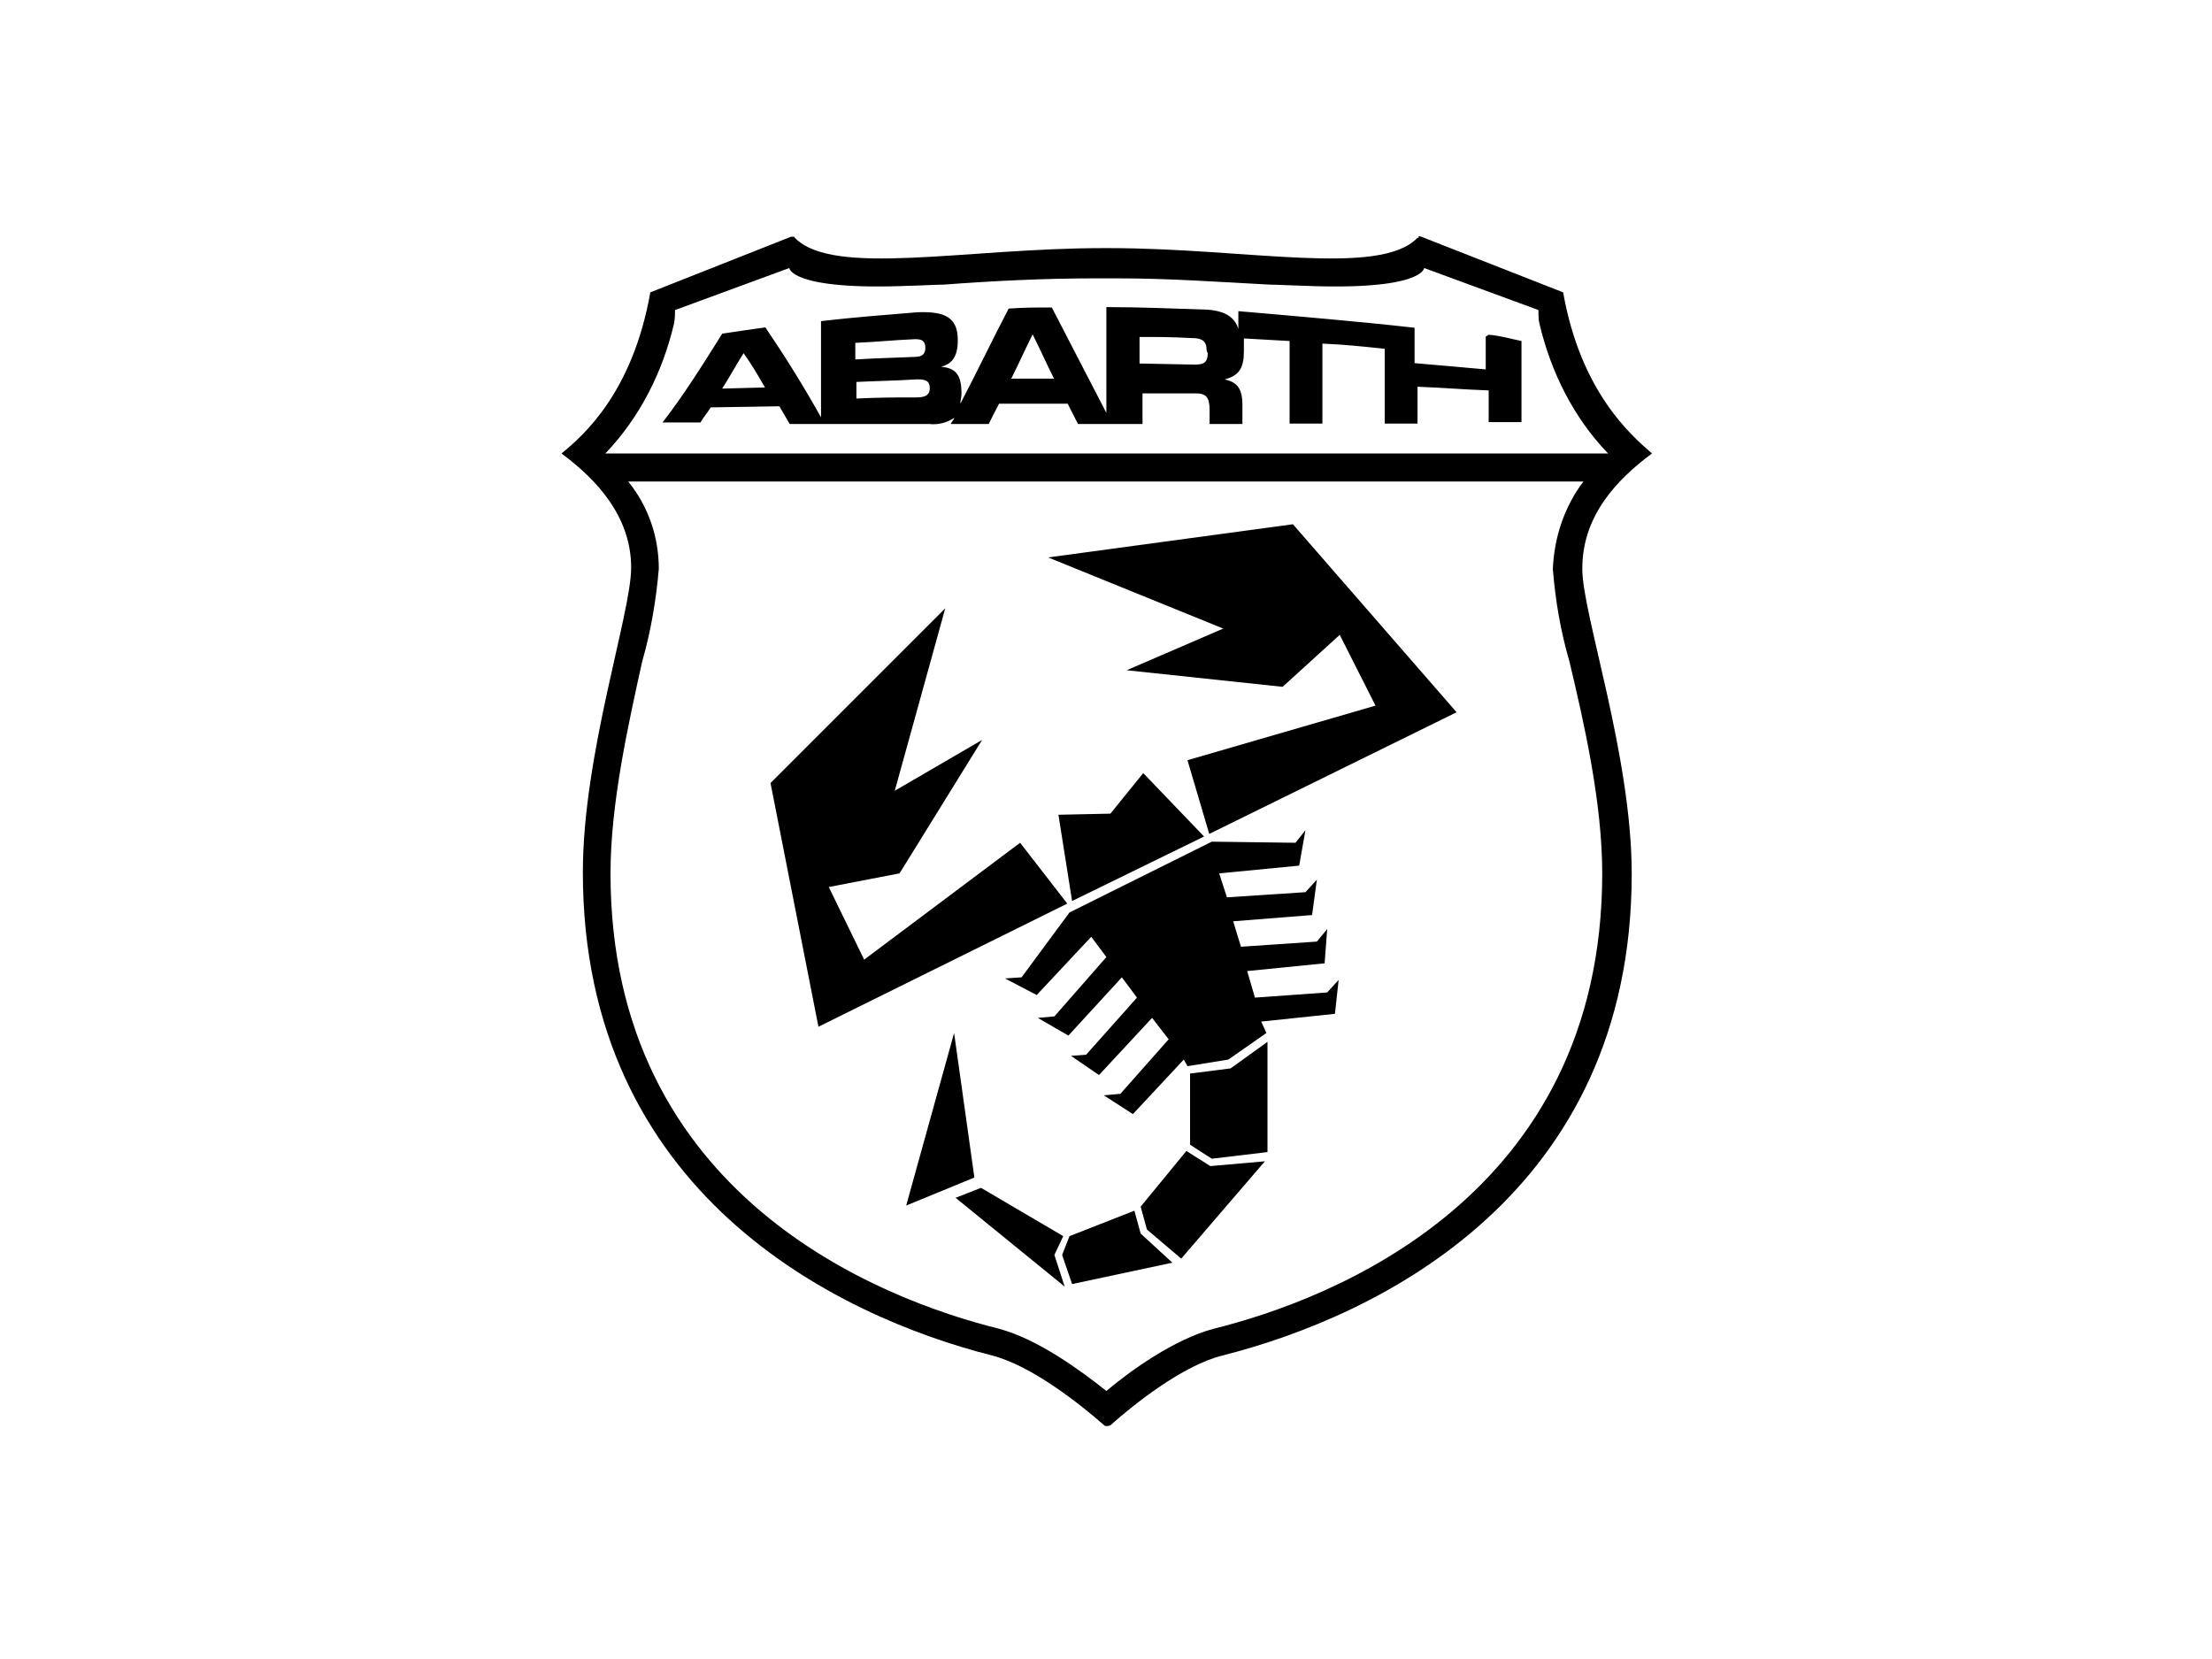
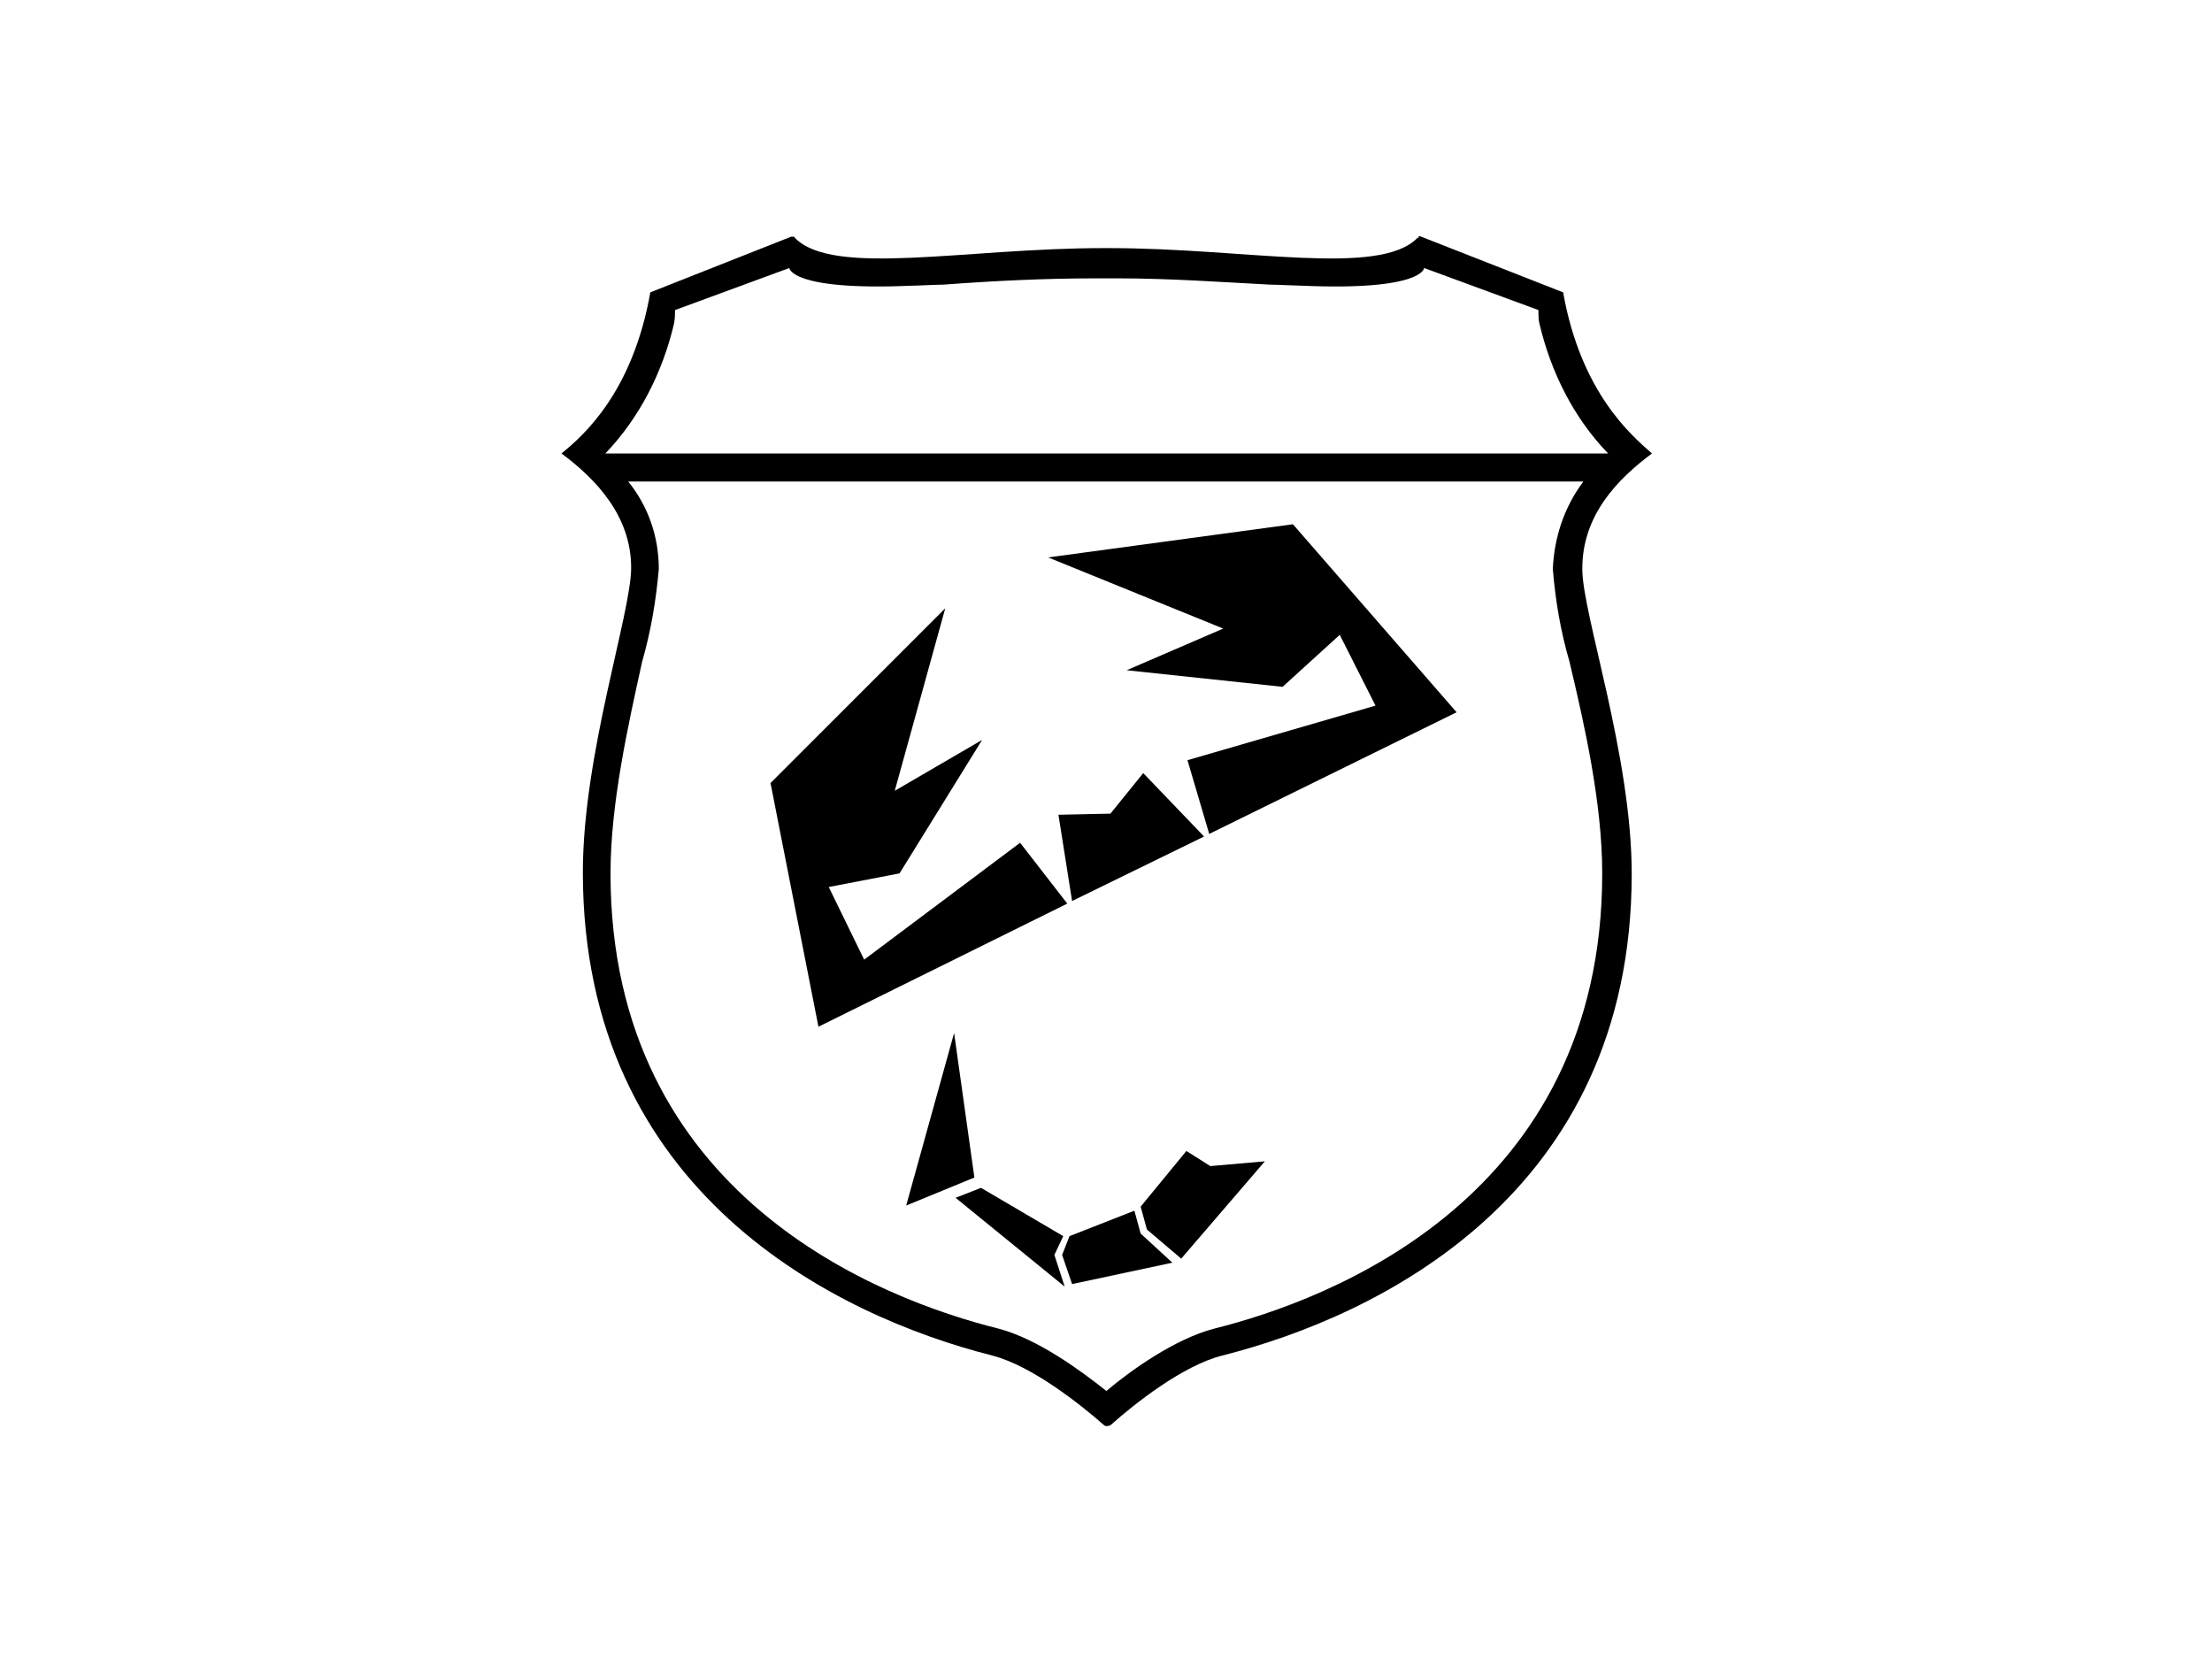
<svg xmlns="http://www.w3.org/2000/svg" version="1.0" id="katman_1" x="0px" y="0px" viewBox="0 0 600 450" style="enable-background:new 0 0 600 450;" xml:space="preserve">
  <path d="M448.1,123c-5.5-4.8-19.3-16.5-24.1-43.7l-38.5-15.1c0,0-0.7-0.3-0.7,0c0,0.3,0,0.3-0.3,0.3c-10.3,10.7-46.4,2.8-83.6,2.8  h-1.7c-37.2,0-73.3,7.9-83.6-2.8c-0.3-0.3,0-0.3-0.3-0.3c-0.3,0-0.7,0-0.7,0l-38.2,15.1c-4.8,27.2-18.2,38.9-24.1,43.7  c9.3,6.9,18.9,16.9,18.9,31c0,12.4-13.1,50.6-13.1,82.6c0,87,68.8,120.4,111.1,131.1c10.7,2.8,23.7,13.1,30.3,18.9  c0.3,0.3,1,0.3,1.7,0c6.5-5.8,19.6-16.2,30.3-18.9c42.3-10.7,111.1-43.7,111.1-130.7c0-32-13.4-70.5-13.4-82.6  C429.1,139.8,438.8,129.9,448.1,123 M182.8,87.9c0.3-1.4,0.3-2.8,0.3-3.8l31-11.4c0,0,0.3,6.2,33,4.8c1.4,0,7.2-0.3,8.9-0.3  c13.4-1,27.2-1.7,41.3-1.7h5.8c14.1,0,27.9,1,41.3,1.7c1.7,0,7.6,0.3,8.9,0.3c32.7,1.4,33-4.8,33-4.8l31,11.4c0,1.4,0,2.8,0.3,3.8  c3.1,13.1,9.3,25.5,18.6,35.1H164.2C173.5,113.3,179.7,101,182.8,87.9 M434.6,236.9c0,87.7-73.6,115.6-105.3,123.5  c-10.7,2.8-22.7,11.4-29.2,16.9c-6.9-5.5-18.6-14.1-29.2-16.9c-31.7-7.9-105.3-35.8-105.3-123.5c0-18.9,4.8-40.3,8.6-57.5  c2.4-8.3,3.8-16.9,4.5-25.1c0-8.6-2.8-16.9-8.3-23.7h259.1c-5.2,6.9-7.9,15.1-8.3,23.7c0.7,8.6,2.1,16.9,4.5,25.1  C429.8,196.6,434.6,217.9,434.6,236.9" />
-   <path d="M403,91.3c0,3.4,0,5.5,0,8.9c-7.6-0.7-11.4-1-19.3-1.7c0-3.8,0-5.8,0-9.6c-15.1-1.7-31.7-3.1-47.8-4.5v4.8  c-1-3.1-3.4-4.8-8.3-5.2c-9.3-0.3-18.2-0.7-27.5-0.7V112l-14.8-28.6c-4.8,0-7.2,0-11.7,0.3c-4.5,8.6-8.6,17.2-13.1,25.8  c0-1,0.3-1.7,0.3-2.8c0-4.8-1.4-6.9-5.5-7.2l0,0c2.4-0.7,4.5-2.1,4.5-7.2c0-6.2-3.4-7.9-11-7.6c-8.6,0.7-17.5,1.4-26.1,2.4  c0,10.3,0,15.8,0,26.1c-4.8-8.6-10-16.9-15.1-24.4c-4.8,0.7-7.2,1-11.7,1.7c-5.2,8.3-10.3,16.5-16.2,24.1H190c1-1.7,1.7-2.4,2.8-4.1  l18.6-0.3l2.8,4.8H252c2.4,0.3,4.8-0.3,6.9-1.7c-0.3,0.7-0.7,1-1,1.7h10.3c1-2.1,1.7-3.4,2.8-5.5h18.6l2.8,5.5h17.5v-8.3h14.4  c2.8,0,3.8,1,3.8,4.5v3.8h8.9c0-2.1,0-3.1,0-5.2c0-5.2-2.1-6.2-4.8-6.9l0,0c4.1-1,5.2-3.4,5.2-7.6v-2.1c0-0.7,0-1,0-1.4l12.4,0.7  c0,8.9,0,13.4,0,22.4h8.9c0-8.6,0-13.1,0-21.7c6.5,0.3,10,0.7,16.9,1.4c0,8.3,0,12.4,0,20.3h8.9c0-3.8,0-5.8,0-10  c7.6,0.3,11.4,0.7,19.3,1c0,3.4,0,5.2,0,8.6h8.9v-22c-3.4-0.7-5.5-1.4-8.9-1.7 M195.9,105.4c2.4-3.8,3.4-5.8,5.8-9.6  c2.4,3.4,3.4,5.2,5.8,9.3L195.9,105.4 M232,93c6.5-0.3,9.6-0.7,16.2-1c1.7,0,2.8,0.3,2.8,2.4c0,1.7-1,2.4-2.8,2.4  c-6.5,0.3-9.6,0.3-16.2,0.7V93 M248.5,107.8c-6.5,0-9.6,0-16.2,0.3c0-1.7,0-2.8,0-4.5c6.5-0.3,9.6-0.3,16.5-0.7  c2.1,0,3.4,0.3,3.4,2.4S250.6,107.8,248.5,107.8 M274.3,102.7c2.4-4.8,3.4-7.2,5.8-12c2.4,4.8,3.4,7.2,5.8,12H274.3 M327.6,95.8  c0,2.4-1,3.1-3.4,3.1l-15.1-0.3v-7.2c5.8,0,8.6,0,14.1,0.3c2.8,0,4.1,0.7,4.1,3.4L327.6,95.8" />
-   <polygon points="322.8,291.2 333.8,289.8 343.8,282.6 343.8,312.5 328.7,314.3 322.8,310.5 " />
  <polygon points="321.8,312.2 328.3,316.3 343.1,315 320.4,341.4 311.1,333.5 309.4,327.3 " />
  <polygon points="307.7,328.4 309.4,334.6 318,342.5 290.8,348.3 288.1,340.4 290.1,335.3 " />
  <polygon points="288.4,335.3 286,340.4 288.8,349 259.2,324.9 266.1,322.2 " />
  <polygon points="276.7,228.6 234.4,260.3 224.8,240.6 244,236.9 266.4,200.7 242.7,214.5 256.4,165 209,212.4 222,278.5   289.5,245.1 " />
  <polygon points="322.1,206.2 373.1,191.4 363.4,172.2 347.9,186.3 305.6,181.8 331.8,170.5 284.3,151.2 350.7,142.2 395.1,193.2   328,226.2 " />
  <polygon points="310.1,209.7 301.2,220.7 287.1,221 290.8,244.4 326.6,226.9 " />
-   <polygon points="363.1,265.8 360,269.2 340.4,270.6 338.3,263.4 359.3,261.3 360,252 357.2,255.4 336.6,256.8 334.5,249.9   355.9,248.2 357.2,238.6 354.1,242 332.8,243.4 330.7,236.9 352.4,234.8 354.1,225.2 351.4,228.6 328.7,228.3 290.1,247.5   277.1,265.1 272.6,265.4 281.2,269.9 296,254.1 300.1,259.6 286,275.7 281.5,276.1 289.8,280.9 304.3,265.1 308.4,270.6   294.6,286.1 290.5,286.4 298.1,291.6 312.5,276.1 317,281.9 303.9,296.7 299.4,297.1 307.3,302.2 321.1,287.4 322.1,289.2   333.2,287.4 343.5,280.2 342.1,277.1 362.1,275 " />
  <polygon points="264.3,319.4 245.8,327 258.8,280.2 " />
</svg>